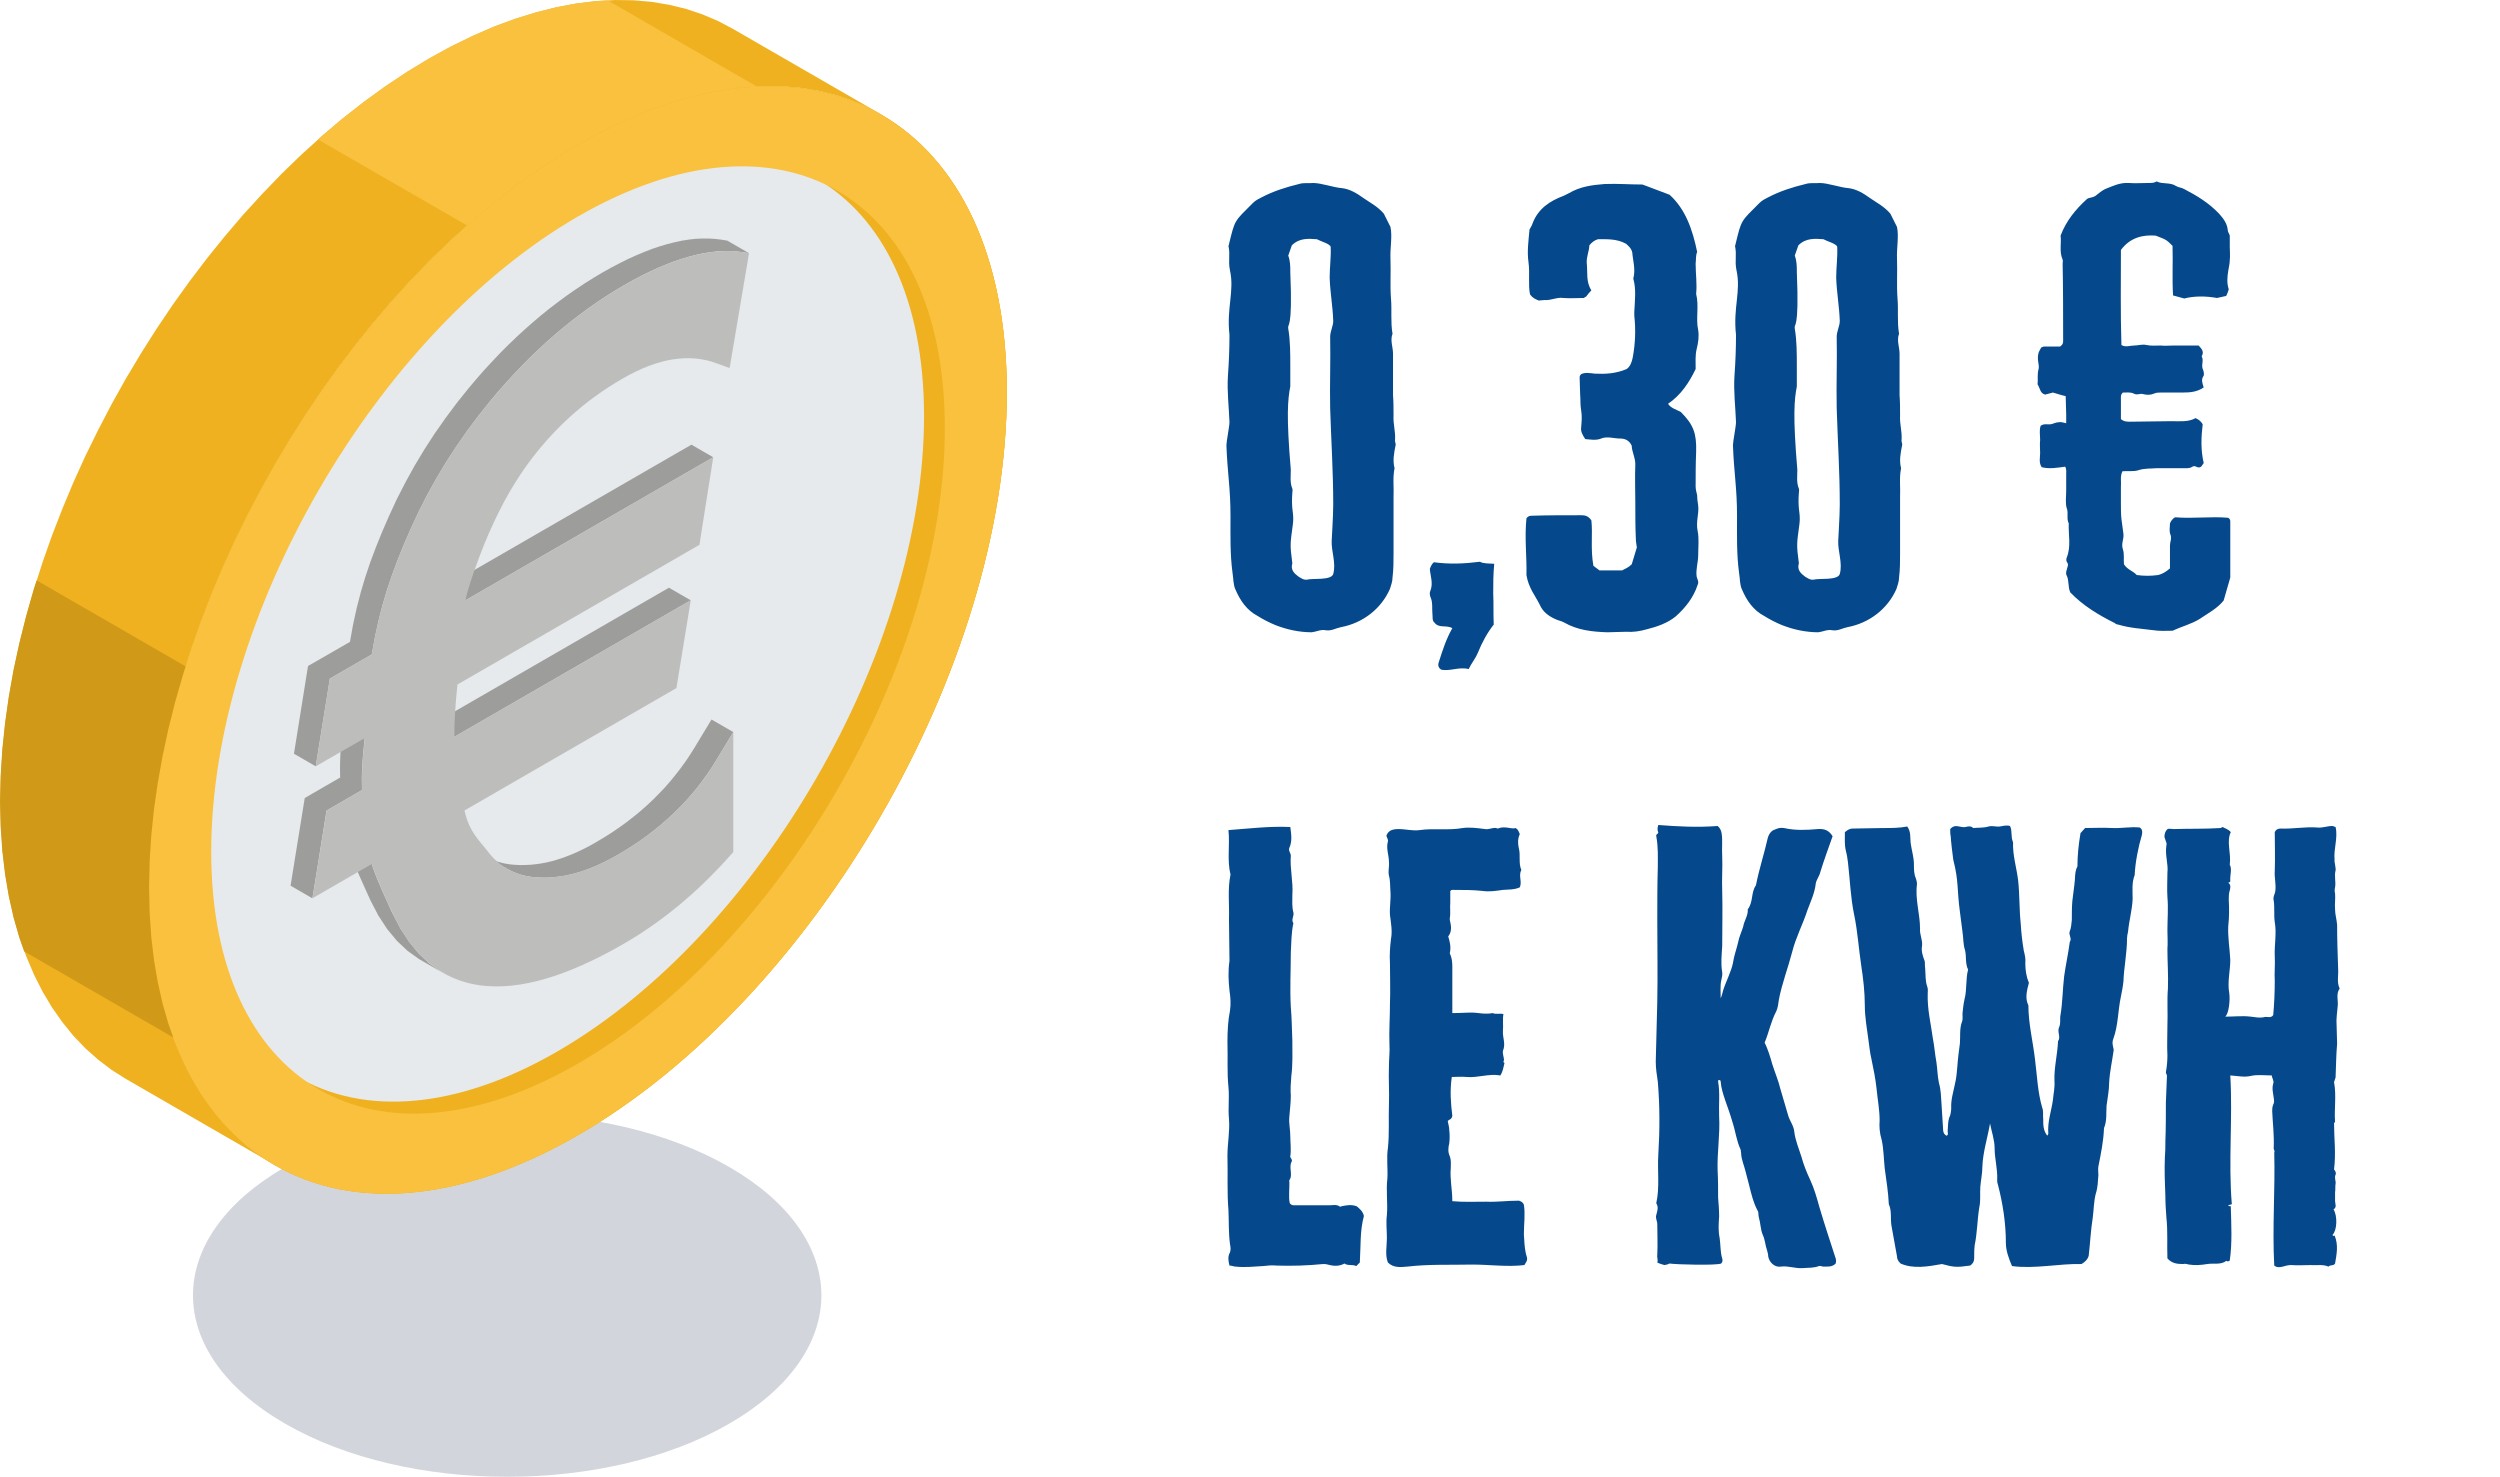
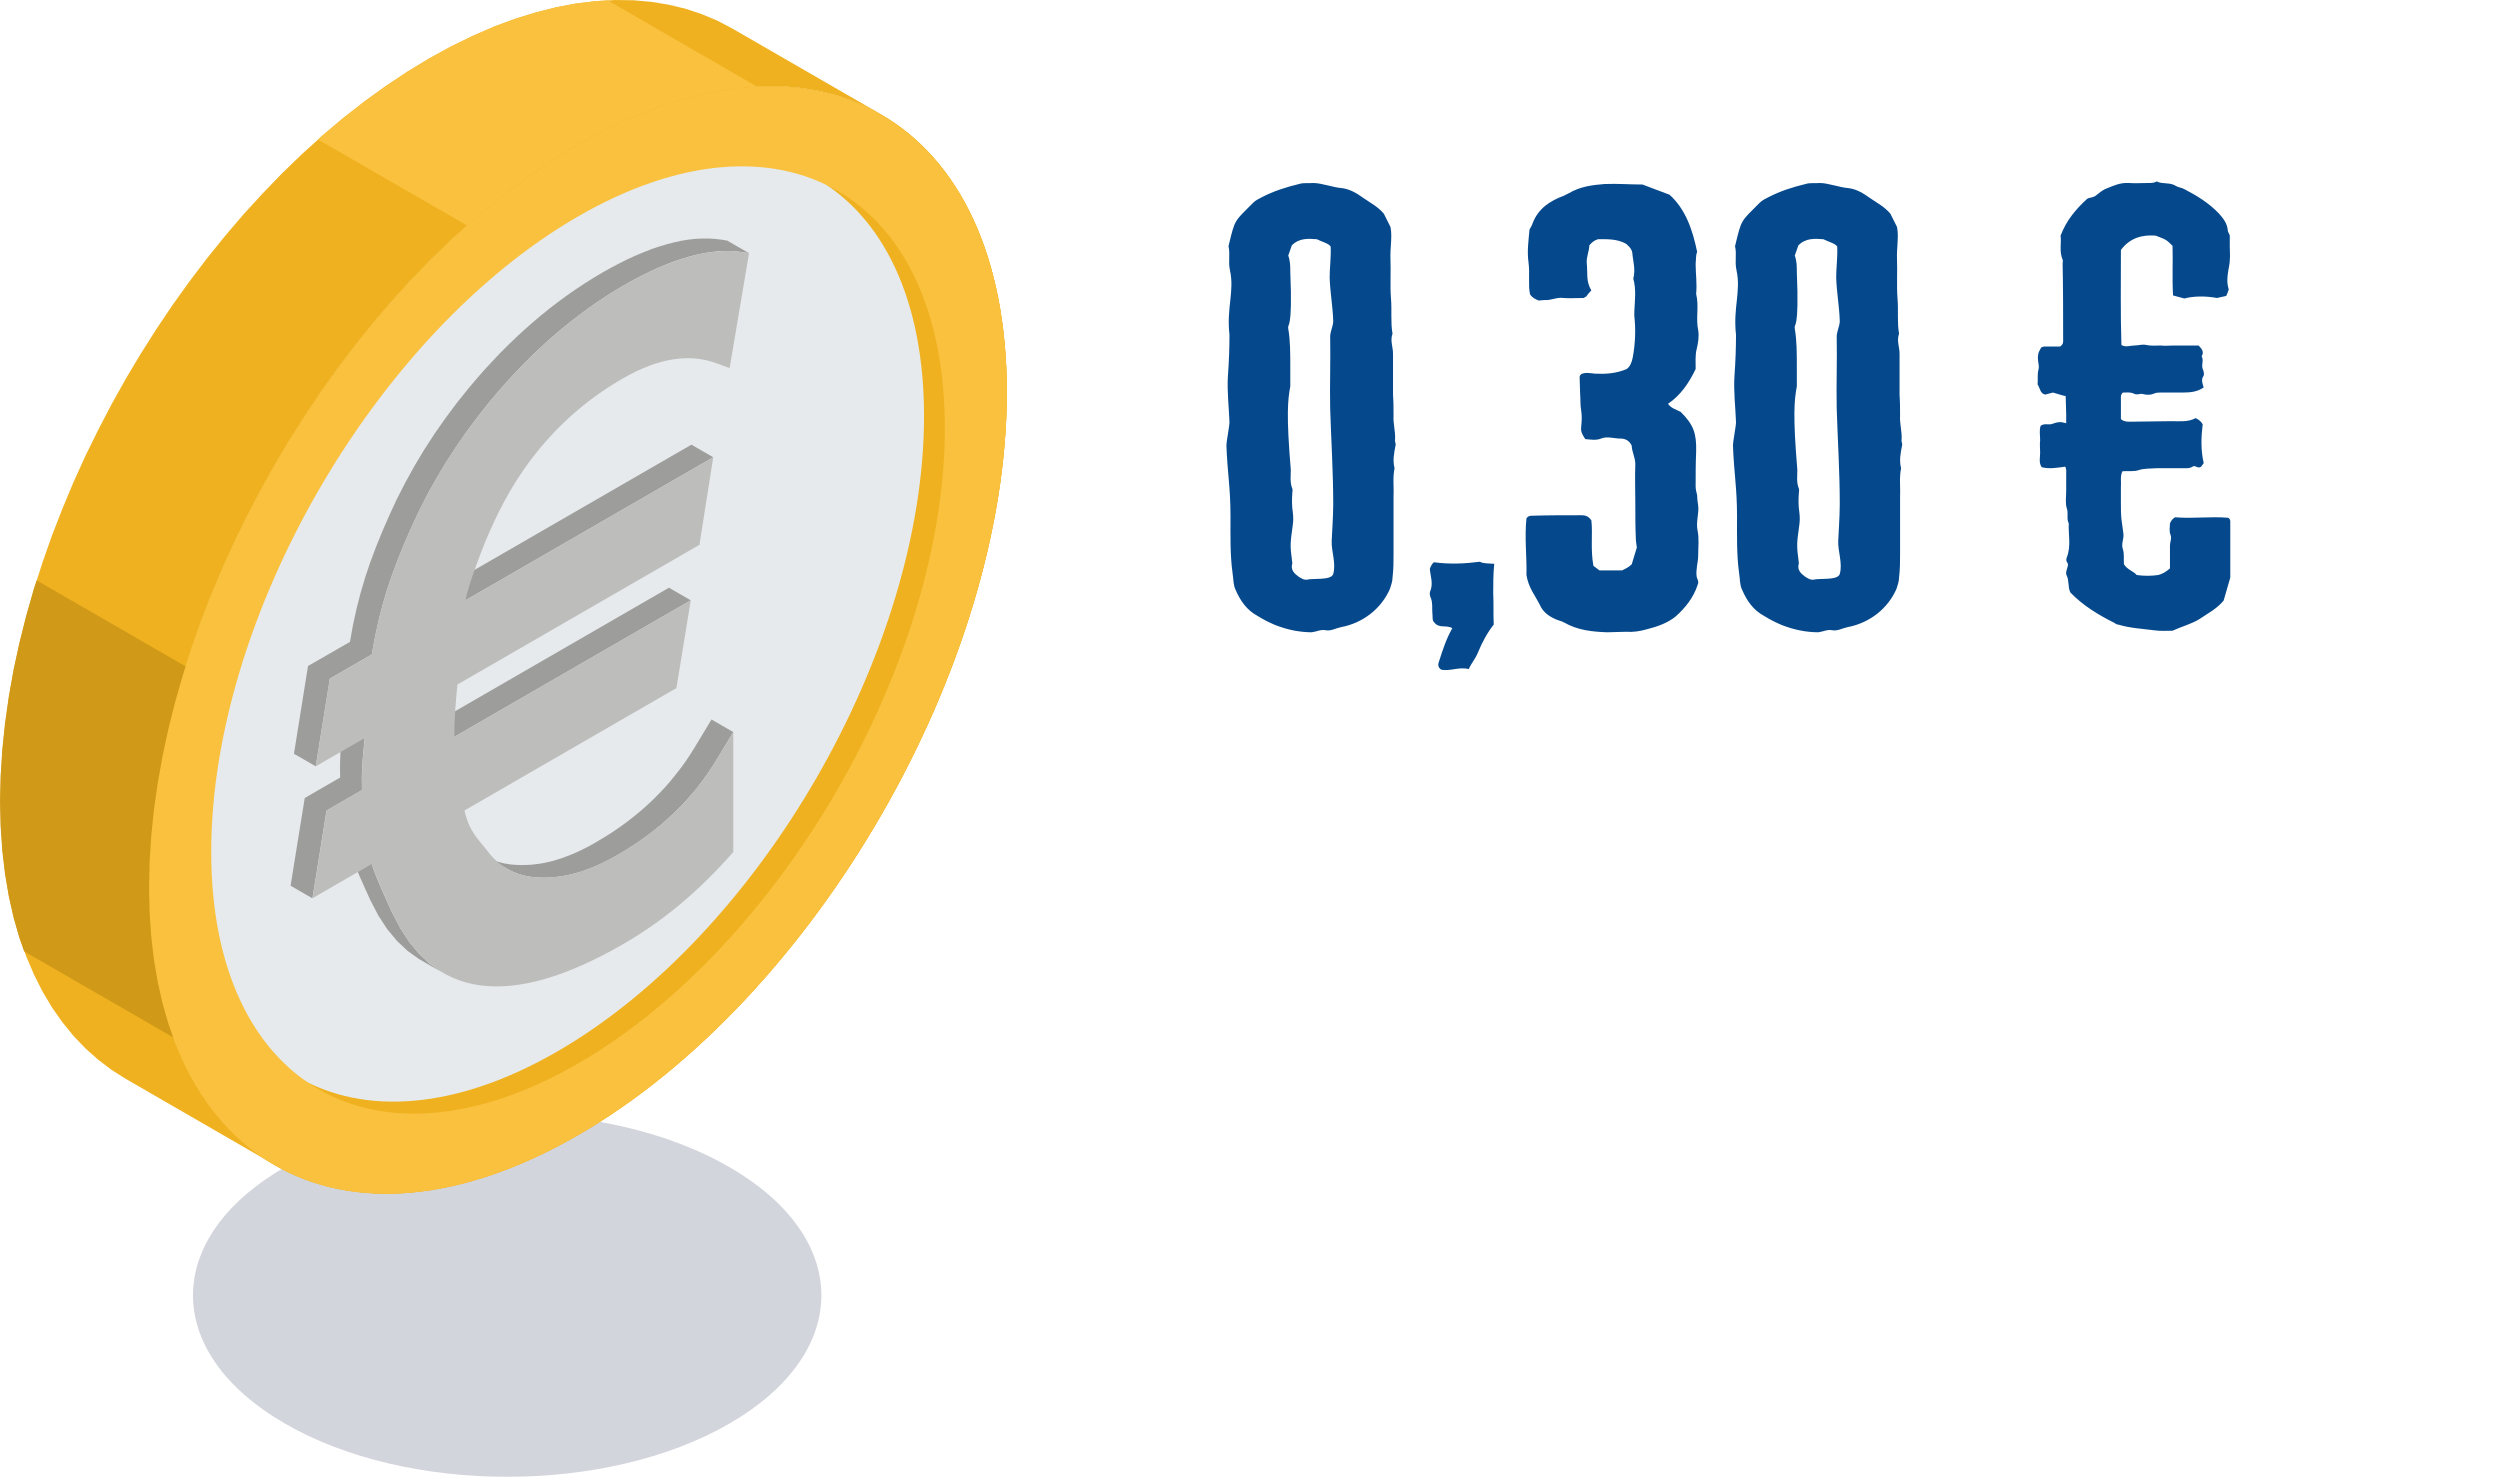
<svg xmlns="http://www.w3.org/2000/svg" xmlns:ns1="http://sodipodi.sourceforge.net/DTD/sodipodi-0.dtd" xmlns:ns2="http://www.inkscape.org/namespaces/inkscape" width="331.31" height="195.73" version="1.1" viewBox="0 0 331.31 195.73" id="svg40" ns1:docname="4.euros.svg" ns2:version="1.3.2 (091e20e, 2023-11-25, custom)">
  <ns1:namedview id="namedview40" pagecolor="#ffffff" bordercolor="#000000" borderopacity="0.25" ns2:showpageshadow="2" ns2:pageopacity="0.0" ns2:pagecheckerboard="0" ns2:deskcolor="#d1d1d1" ns2:zoom="3.5163442" ns2:cx="165.655" ns2:cy="97.971068" ns2:window-width="1920" ns2:window-height="1017" ns2:window-x="-8" ns2:window-y="-8" ns2:window-maximized="1" ns2:current-layer="g40" />
  <defs id="defs20">
    <clipPath id="clipPath802">
      <path transform="translate(-382.71 -459.16)" d="m329.39 464.45h62.475v-36.085h-62.475z" id="path1" />
    </clipPath>
    <clipPath id="clipPath804">
      <path transform="matrix(1.333 0 0 -1.333 0 1122.5)" d="M 0,841.89 H 595.276 V 0 H 0 Z" id="path2" />
    </clipPath>
    <clipPath id="clipPath806">
      <path transform="translate(-397.82 -563.78)" d="M 0,841.89 H 595.276 V 0 H 0 Z" id="path3" />
    </clipPath>
    <clipPath id="clipPath808">
      <path transform="translate(-367.68 -469.46)" d="M 0,841.89 H 595.276 V 0 H 0 Z" id="path4" />
    </clipPath>
    <clipPath id="clipPath810">
      <path transform="translate(-367.68 -560.79)" d="M 0,841.89 H 595.276 V 0 H 0 Z" id="path5" />
    </clipPath>
    <clipPath id="clipPath812">
      <path transform="translate(-367.68 -469.46)" d="M 0,841.89 H 595.276 V 0 H 0 Z" id="path6" />
    </clipPath>
    <clipPath id="clipPath814">
      <path transform="translate(-393.46 -496.68)" d="M 0,841.89 H 595.276 V 0 H 0 Z" id="path7" />
    </clipPath>
    <clipPath id="clipPath816">
      <path transform="translate(-404.14 -532.62)" d="M 0,841.89 H 595.276 V 0 H 0 Z" id="path8" />
    </clipPath>
    <clipPath id="clipPath818">
      <path transform="translate(-341.88 -466.89)" d="M 0,841.89 H 595.276 V 0 H 0 Z" id="path9" />
    </clipPath>
    <clipPath id="clipPath820">
      <path transform="translate(-365.61 -470.65)" d="M 0,841.89 H 595.276 V 0 H 0 Z" id="path10" />
    </clipPath>
    <clipPath id="clipPath822">
      <path transform="translate(-367.68 -469.46)" d="M 0,841.89 H 595.276 V 0 H 0 Z" id="path11" />
    </clipPath>
    <clipPath id="clipPath824">
      <path transform="translate(-377.74 -530.27)" d="M 0,841.89 H 595.276 V 0 H 0 Z" id="path12" />
    </clipPath>
    <clipPath id="clipPath826">
      <path transform="translate(-375.5 -516.05)" d="M 0,841.89 H 595.276 V 0 H 0 Z" id="path13" />
    </clipPath>
    <clipPath id="clipPath828">
      <path transform="translate(-379.28 -500.9)" d="M 0,841.89 H 595.276 V 0 H 0 Z" id="path14" />
    </clipPath>
    <clipPath id="clipPath830">
      <path transform="translate(-347.05 -485.66)" d="M 0,841.89 H 595.276 V 0 H 0 Z" id="path15" />
    </clipPath>
    <clipPath id="clipPath832">
      <path transform="translate(-344.03 -497.88)" d="M 0,841.89 H 595.276 V 0 H 0 Z" id="path16" />
    </clipPath>
    <clipPath id="clipPath834">
      <path transform="translate(-381.92 -551.34)" d="M 0,841.89 H 595.276 V 0 H 0 Z" id="path17" />
    </clipPath>
    <clipPath id="clipPath836">
      <path transform="translate(-372.14 -537.55)" d="M 0,841.89 H 595.276 V 0 H 0 Z" id="path18" />
    </clipPath>
    <clipPath id="clipPath838">
      <path transform="translate(-312.62 -480.6)" d="M 0,841.89 H 595.276 V 0 H 0 Z" id="path19" />
    </clipPath>
    <clipPath id="clipPath840">
      <path transform="translate(-370.63 -575.12)" d="M 0,841.89 H 595.276 V 0 H 0 Z" id="path20" />
    </clipPath>
  </defs>
  <g transform="translate(-413.63 -355.64)" clip-path="url(#clipPath804)" opacity=".2" id="g21">
    <path transform="matrix(1.333 0 0 -1.333 510.28 510.3)" d="m0 0c12.207-7.042 12.207-18.463 0-25.512-12.188-7.047-31.971-7.047-44.167 0-12.204 7.049-12.204 18.47 0 25.512 12.196 7.05 31.979 7.05 44.167 0" clip-path="url(#clipPath802)" fill="#252c52" fill-rule="evenodd" id="path21" />
  </g>
  <g fill="#efb11f" fill-rule="evenodd" id="g28">
    <path transform="matrix(1.333 0 0 -1.333 116.8 15.177)" d="m0 0-14.814 8.548-1.474 0.775-1.553 0.652-1.607 0.537-1.671 0.402-1.731 0.288-1.786 0.156-1.838 0.025-1.887-0.11-1.942-0.233-1.98-0.372-2.018-0.507-2.065-0.635-2.104-0.775-2.128-0.926-2.166-1.055-2.197-1.205-2.196-1.333-2.159-1.438-2.133-1.545-2.106-1.646-2.057-1.739-2.027-1.833-1.98-1.917-1.931-2.002-1.895-2.073-1.833-2.15-1.785-2.213-1.731-2.282-1.677-2.339-1.607-2.391-1.545-2.437-1.484-2.484-1.414-2.531-1.333-2.555-1.274-2.591-1.189-2.619-1.101-2.637-1.032-2.657-0.94-2.662-0.854-2.679-0.762-2.67-0.673-2.679-0.576-2.662-0.473-2.665-0.373-2.637-0.271-2.619-0.164-2.599-0.063-2.563 0.063-2.501 0.164-2.405 0.271-2.306 0.373-2.213 0.473-2.103 0.576-2.005 0.673-1.901 0.762-1.793 0.854-1.693 0.94-1.575 1.032-1.468 1.101-1.359 1.189-1.243 1.274-1.131 1.333-1.011 1.414-0.893 14.814-8.556-1.413 0.901-1.342 1.011-1.266 1.131-1.188 1.244-1.112 1.358-1.025 1.468-0.939 1.575-0.854 1.692-0.767 1.794-0.669 1.896-0.575 2.01-0.474 2.103-0.38 2.213-0.271 2.307-0.162 2.407-0.055 2.498 0.055 2.563 0.162 2.591 0.271 2.627 0.38 2.637 0.474 2.657 0.575 2.67 0.669 2.671 0.767 2.678 0.854 2.671 0.939 2.67 1.025 2.657 1.112 2.637 1.188 2.619 1.266 2.585 1.342 2.561 1.413 2.523 1.474 2.484 1.552 2.446 1.608 2.39 1.671 2.339 1.731 2.274 1.786 2.221 1.837 2.15 1.887 2.073 1.942 2.002 1.98 1.917 2.019 1.827 2.065 1.745 2.095 1.64 2.137 1.545 2.166 1.444 2.197 1.328 2.188 1.202 2.166 1.063 2.137 0.917 2.095 0.784 2.065 0.638 2.027 0.504 1.98 0.372 1.931 0.233 1.895 0.11 1.832-0.033 1.786-0.154 1.731-0.279 1.671-0.405 1.613-0.534 1.545-0.655z" clip-path="url(#clipPath806)" id="path22" />
    <path transform="matrix(1.333 0 0 -1.333 76.603 140.94)" d="m0 0c-10.071-5.814-19.191-6.368-25.792-2.564-6.598 3.813-10.676 11.988-10.676 23.612 0 11.629 4.078 24.515 10.676 35.945 6.601 11.429 15.721 21.404 25.792 27.219 10.068 5.814 19.183 6.367 25.784 2.555 6.597-3.805 10.681-11.98 10.681-23.609 0-11.624-4.084-24.51-10.681-35.939-6.601-11.427-15.716-21.413-25.784-27.219m0 91.333c-23.549-13.596-42.638-46.654-42.638-73.843 0-27.193 19.089-38.212 42.638-24.616 23.546 13.592 42.63 46.659 42.63 73.847 0 27.189-19.084 38.204-42.63 24.612" clip-path="url(#clipPath808)" id="path23" />
    <path transform="matrix(1.333 0 0 -1.333 76.603 19.161)" d="m0 0c-23.549-13.596-42.638-46.654-42.638-73.842 0-27.189 19.089-38.213 42.638-24.617 23.546 13.593 42.63 46.659 42.63 73.847 0 27.189-19.084 38.205-42.63 24.612" clip-path="url(#clipPath810)" id="path24" />
    <path transform="matrix(1.333 0 0 -1.333 76.603 140.94)" d="m0 0-6.74 3.881 1.879 1.142 1.848 1.235 1.825 1.318 1.801 1.407 1.762 1.49 1.731 1.567 1.692 1.638 1.663 1.709 1.613 1.778 1.569 1.84 1.531 1.895 1.482 1.947 1.427 1.997 1.375 2.049 1.328 2.089 1.266 2.118 6.732-3.881-1.266-2.128-1.32-2.087-1.383-2.044-1.427-2.002-1.476-1.947-1.529-1.895-1.577-1.841-1.613-1.777-1.655-1.709-1.692-1.638-1.731-1.567-1.772-1.492-1.791-1.406-1.827-1.32-1.854-1.232z" clip-path="url(#clipPath812)" id="path25" />
    <path transform="matrix(1.333 0 0 -1.333 110.98 104.65)" d="m0 0-6.732 3.881 1.202 2.158 1.151 2.191 1.079 2.221 1.016 2.235 0.948 2.26 0.884 2.268 0.8 2.281 0.731 2.282 0.652 2.292 0.575 2.29 0.496 2.281 0.402 2.276 0.321 2.26 0.233 2.235 0.139 2.221 0.047 2.196 6.738-3.889-0.047-2.199-0.148-2.21-0.225-2.246-0.325-2.257-0.403-2.276-0.49-2.281-0.575-2.285-0.652-2.289-0.729-2.29-0.808-2.284-0.876-2.265-0.948-2.26-1.019-2.237-1.084-2.211-1.142-2.191z" clip-path="url(#clipPath814)" id="path26" />
-     <path transform="matrix(1.333 0 0 -1.333 125.22 56.728)" d="m0 0-6.738 3.889-0.046 2.134-0.14 2.059-0.233 1.978-0.32 1.887-0.403 1.802-0.495 1.715-0.575 1.624-0.652 1.536-0.732 1.444-0.799 1.35-0.885 1.26-0.948 1.164-1.016 1.054-1.079 0.972-1.15 0.869-1.202 0.761 6.731-3.889 1.211-0.762 1.142-0.868 1.085-0.964 1.019-1.062 0.947-1.164 0.877-1.26 0.808-1.35 0.728-1.444 0.652-1.536 0.575-1.625 0.49-1.714 0.403-1.802 0.326-1.887 0.225-1.972 0.147-2.057z" clip-path="url(#clipPath816)" id="path27" />
    <path transform="matrix(1.333 0 0 -1.333 42.215 144.36)" d="m0 0-6.732 3.892 1.265-0.66 1.32-0.559 1.383-0.46 1.43-0.348 1.482-0.241 1.523-0.131 1.575-0.025 1.615 0.093 1.652 0.203 1.701 0.318 1.723 0.427 1.772 0.55 1.794 0.669 1.824 0.783 1.854 0.909 1.87 1.025 6.741-3.881-1.879-1.033-1.849-0.909-1.824-0.784-1.802-0.668-1.761-0.542-1.731-0.436-1.693-0.317-1.662-0.203-1.613-0.085-1.57 0.022-1.528 0.126-1.484 0.241-1.427 0.348-1.375 0.457-1.329 0.559z" clip-path="url(#clipPath818)" id="path28" />
  </g>
  <path transform="matrix(1.333 0 0 -1.333 73.85 139.35)" d="m0 0c10.068 5.815 19.191 15.789 25.783 27.219 6.598 11.426 10.682 24.315 10.682 35.944 0 11.624-4.084 19.799-10.682 23.609-6.592 3.804-15.715 3.254-25.783-2.561-10.071-5.806-19.191-15.792-25.792-27.218-6.598-11.43-10.676-24.31-10.676-35.939 0-11.63 4.078-19.805 10.676-23.609 6.601-3.813 15.721-3.262 25.792 2.555" clip-path="url(#clipPath820)" fill="#e6eaec" fill-rule="evenodd" id="path29" />
  <path transform="matrix(1.333 0 0 -1.333 76.603 140.94)" d="m0 0c-10.071-5.814-19.191-6.368-25.792-2.564-6.598 3.813-10.676 11.988-10.676 23.612 0 11.629 4.078 24.515 10.676 35.945 6.601 11.429 15.721 21.404 25.792 27.219 10.068 5.814 19.183 6.367 25.784 2.555 6.597-3.805 10.681-11.98 10.681-23.609 0-11.624-4.084-24.51-10.681-35.939-6.601-11.427-15.716-21.413-25.784-27.219m0 91.333c-23.549-13.596-42.638-46.654-42.638-73.843 0-27.193 19.089-38.212 42.638-24.616 23.546 13.592 42.63 46.659 42.63 73.847 0 27.189-19.084 38.204-42.63 24.612" clip-path="url(#clipPath822)" fill="#f9c13e" fill-rule="evenodd" id="path30" />
  <g fill="#9d9d9c" fill-rule="evenodd" id="g36">
    <path transform="matrix(1.333 0 0 -1.333 90.028 59.853)" d="m0 0 1.205 0.69 2.166-1.249-1.205-0.692-23.422-13.525-2.167 1.252z" clip-path="url(#clipPath824)" id="path31" />
    <path transform="matrix(1.333 0 0 -1.333 87.037 78.817)" d="m0 0 1.211 0.698 2.166-1.251-1.211-0.699-22.288-12.872-2.167 1.251z" clip-path="url(#clipPath826)" id="path32" />
    <path transform="matrix(1.333 0 0 -1.333 92.08 99.015)" d="m0 0 1.66 2.75 2.166-1.252-1.662-2.747-0.441-0.707-0.466-0.698-0.49-0.676-0.504-0.669-0.537-0.643-0.55-0.63-0.576-0.606-0.597-0.597-0.63-0.589-0.651-0.575-0.674-0.55-0.699-0.545-0.722-0.521-0.746-0.503-0.769-0.491-0.8-0.471-0.567-0.32-0.567-0.293-0.559-0.274-0.558-0.247-0.543-0.219-0.536-0.2-0.534-0.172-0.529-0.148-0.529-0.123-0.52-0.102-0.52-0.068-0.513-0.055-0.504-0.033h-0.503l-0.499 0.025-0.495 0.038-0.653 0.11-0.621 0.161-0.597 0.228-0.559 0.279-2.166 1.249 0.558-0.28 0.597-0.224 0.622-0.164 0.652-0.107 0.496-0.041 0.498-0.022 0.504 8e-3 0.504 0.022 0.512 0.055 0.521 0.071 0.52 0.098 0.529 0.126 0.52 0.148 0.537 0.17 0.542 0.203 0.542 0.216 0.559 0.249 0.561 0.272 0.565 0.295 0.567 0.318 0.794 0.474 0.775 0.487 0.745 0.507 0.723 0.52 0.698 0.543 0.674 0.551 0.655 0.575 0.627 0.588 0.597 0.6 0.575 0.605 0.551 0.628 0.528 0.654 0.512 0.657 0.491 0.677 0.465 0.698z" clip-path="url(#clipPath828)" id="path33" />
    <path transform="matrix(1.333 0 0 -1.333 49.098 119.33)" d="m0 0-0.186 0.411-0.263 0.583-0.312 0.69-0.335 0.754-0.317 0.745-0.28 0.69-0.216 0.583-0.126 0.411 2.167-1.249 0.125-0.414 0.217-0.58 0.279-0.69 0.318-0.748 0.334-0.753 0.312-0.69 0.263-0.581 0.186-0.414h9e-3l0.791-1.52 0.877-1.344 0.964-1.164 1.046-0.995 1.142-0.805-2.166 1.249-1.14 0.816-1.049 0.986-0.969 1.164-0.879 1.342z" clip-path="url(#clipPath830)" id="path34" />
    <path transform="matrix(1.333 0 0 -1.333 45.081 103.04)" d="m0 0-0.014 0.621v0.6l0.014 0.597 0.025 0.606 0.046 0.627 0.055 0.66 0.068 0.706 0.077 0.754 2.167-1.249-0.077-0.762-0.069-0.698-0.054-0.66-0.041-0.627-0.031-0.608-0.016-0.597 8e-3 -0.606 8e-3 -0.613-2.725-1.575-0.799-0.466-0.162-1.002-0.994-6.212-0.25-1.506-2.166 1.252 0.241 1.506 1.003 6.209 0.161 1.002 0.8 0.466z" clip-path="url(#clipPath832)" id="path35" />
    <path transform="matrix(1.333 0 0 -1.333 95.596 31.76)" d="m0 0 0.583-0.093 2.167-1.252-0.584 0.093-0.613 0.079-0.627 0.039h-0.652l-0.668-0.03-0.685-0.08-0.699-0.107-0.714-0.155-0.729-0.187-0.745-0.224-0.769-0.258-0.776-0.301-0.799-0.334-0.808-0.373-0.822-0.405-0.846-0.441-0.855-0.482-0.901-0.537-0.893-0.559-0.876-0.58-0.871-0.605-0.863-0.639-0.852-0.652-0.846-0.681-0.838-0.707-0.833-0.732-0.813-0.752-0.808-0.776-0.8-0.808-0.783-0.824-0.786-0.852-0.767-0.871-0.761-0.901-1.197-1.498-1.14-1.52-1.079-1.553-1.032-1.586-0.964-1.613-0.91-1.638-0.846-1.671-0.791-1.7-0.674-1.551-0.614-1.514-0.553-1.49-0.504-1.485-0.449-1.514-0.397-1.558-0.356-1.633-0.318-1.723-3.363-1.942-0.808-0.465-0.154-1-1.002-6.211-0.241-1.507-2.166 1.249 0.241 1.506 0.994 6.212 0.164 1.011 0.8 0.457 3.369 1.939 0.309 1.726 0.359 1.629 0.402 1.562 0.45 1.514 0.498 1.482 0.559 1.49 0.613 1.514 0.674 1.553 0.786 1.701 0.855 1.668 0.906 1.646 0.964 1.608 1.025 1.583 1.087 1.553 1.139 1.528 1.197 1.493 0.762 0.901 0.766 0.876 0.787 0.846 0.783 0.83 0.8 0.8 0.808 0.778 0.813 0.75 0.833 0.732 0.829 0.706 0.847 0.682 0.854 0.652 0.868 0.638 0.871 0.606 0.877 0.583 0.893 0.559 0.893 0.534 0.862 0.482 0.847 0.443 0.821 0.411 0.808 0.365 0.8 0.334 0.775 0.304 0.761 0.254 0.745 0.225 0.74 0.186 0.712 0.156 0.699 0.11 0.684 0.077 0.668 0.03h0.652l0.627-0.039z" clip-path="url(#clipPath834)" id="path36" />
  </g>
  <g id="g40">
    <g fill-rule="evenodd" id="g39">
      <path transform="matrix(1.333 0 0 -1.333 82.556 50.143)" d="m0 0c-1.934-1.112-3.703-2.399-5.302-3.859-1.586-1.446-3.021-3.059-4.295-4.837l-8e-3 -8e-3c-0.753-1.049-1.474-2.213-2.167-3.478-0.69-1.29-1.358-2.709-1.993-4.248-0.537-1.318-1.655-4.33-1.888-5.629l23.423 13.525 1.205 0.693-0.233-1.501-0.98-6.195-0.153-1.008-0.808-0.466-23.253-13.423c-0.187-1.794-0.326-3.635-0.31-5.196l22.289 12.873 1.211 0.698-0.241-1.506-1.017-6.217-0.164-1.011-0.8-0.457-20.27-11.709c0.49-2.164 1.392-2.87 2.361-4.122v-8e-3c1.126-1.443 2.586-2.265 4.371-2.476 1.312-0.148 2.671-0.046 4.084 0.318 1.397 0.367 2.865 0.986 4.393 1.873 2.15 1.241 4.045 2.654 5.691 4.245 1.616 1.561 3.013 3.309 4.161 5.226l1.662 2.747v-11.933l-0.575-0.644c-1.567-1.739-3.221-3.33-4.952-4.752-1.731-1.418-3.541-2.678-5.42-3.757-5.62-3.246-10.347-4.61-14.185-4.106-3.842 0.512-6.77 2.92-8.756 7.203-0.397 0.833-1.857 4.037-2.043 4.87l-4.697-2.711-1.211-0.699 0.25 1.507 0.994 6.211 0.161 1.003 0.8 0.465 2.725 1.575c-0.054 1.676 0.039 3.068 0.28 5.171l-3.679-2.12-1.205-0.698 0.242 1.506 0.994 6.212 0.161 1.008 0.808 0.457 3.363 1.942c0.792 4.744 1.978 8.231 3.865 12.467 2.027 4.574 4.689 8.836 7.967 12.78 2.011 2.432 4.122 4.604 6.343 6.515 2.219 1.918 4.533 3.572 6.941 4.96 2.306 1.329 4.448 2.268 6.42 2.819 1.971 0.55 3.774 0.698 5.387 0.441l0.583-0.093-0.139-0.846-1.444-8.554-0.342-2.018-1.252 0.457c-1.372 0.52-2.848 0.652-4.401 0.402-1.545-0.241-3.199-0.876-4.952-1.884" clip-path="url(#clipPath836)" fill="#bdbdbc" id="path37" />
      <path transform="matrix(1.333 0 0 -1.333 3.199 126.08)" d="m0 0 14.814-8.548-0.482 1.359-0.575 2.01-0.474 2.103-0.38 2.213-0.271 2.306-0.162 2.408-0.055 2.498 0.055 2.563 0.162 2.591 0.271 2.627 0.38 2.637 0.474 2.657 0.575 2.67 0.669 2.671 0.767 2.678 0.282 0.893-14.807 8.548-0.287-0.885-0.762-2.678-0.673-2.679-0.575-2.662-0.474-2.665-0.373-2.637-0.271-2.619-0.164-2.599-0.063-2.563 0.063-2.501 0.164-2.405 0.271-2.306 0.373-2.205 0.474-2.111 0.575-2.005z" clip-path="url(#clipPath838)" fill="#d09918" id="path38" />
      <path transform="matrix(1.333 0 0 -1.333 80.547 .055)" d="m0 0-1.172-0.068-1.942-0.233-1.98-0.373-2.019-0.506-2.065-0.636-2.103-0.775-2.128-0.926-2.167-1.054-2.196-1.205-2.197-1.334-2.158-1.438-2.134-1.545-2.106-1.646-2.057-1.739-0.389-0.348 14.815-8.548 0.38 0.343 2.066 1.744 2.095 1.646 2.136 1.54 2.166 1.443 2.197 1.329 2.188 1.202 2.167 1.062 2.136 0.918 2.104 0.783 2.056 0.638 2.027 0.504 1.98 0.373 1.931 0.233 1.172 0.063z" clip-path="url(#clipPath840)" fill="#f9c13e" id="path39" />
    </g>
    <g id="text40" style="font-size:67.738px;font-family:'Cheddar Gothic Sans';fill:#05498c;stroke-width:4.234" aria-label="0,30 €le kWh">
      <path d="m 162.799,32.583 c 0.271,1.219 -0.068,1.964 0.203,3.251 0.61,2.777 -0.474,4.945 -0.068,8.535 0,1.761 -0.068,3.59 -0.203,5.419 -0.135,2.1 0.135,4.2 0.203,6.164 0,0.542 -0.406,2.574 -0.406,3.048 0.135,3.726 0.542,5.622 0.542,9.416 0,2.506 -0.068,5.013 0.271,7.519 0.135,0.745 0.068,1.558 0.406,2.235 0.61,1.422 1.49,2.71 2.913,3.455 0.745,0.474 1.558,0.881 2.371,1.219 1.558,0.61 3.184,0.948 4.809,0.948 0.61,-0.068 1.219,-0.406 1.829,-0.271 0.745,0.135 1.355,-0.271 2.032,-0.406 2.913,-0.542 5.351,-2.439 6.503,-5.08 0.135,-0.474 0.339,-0.948 0.339,-1.49 0.135,-1.084 0.135,-2.168 0.135,-3.251 v -7.383 c 0.068,-1.287 -0.135,-2.574 0.135,-3.861 -0.271,-1.016 -0.068,-2.032 0.135,-3.048 0.068,-0.203 -0.135,-0.474 -0.068,-0.745 0.068,-1.084 -0.271,-2.1 -0.203,-3.184 0,-0.948 0,-1.829 -0.068,-2.71 v -5.487 c 0,-0.881 -0.406,-1.761 -0.068,-2.642 -0.271,-1.558 -0.068,-3.116 -0.203,-4.674 -0.135,-1.761 0,-3.522 -0.068,-5.216 -0.068,-1.49 0.271,-2.98 0,-4.267 l -0.881,-1.761 c -0.813,-0.948 -1.761,-1.422 -2.642,-2.032 -0.948,-0.677 -1.829,-1.219 -2.913,-1.355 -1.084,-0.068 -2.71,-0.677 -3.793,-0.677 -0.61,0.068 -1.287,-0.068 -1.897,0.135 -1.693,0.406 -3.387,0.948 -4.945,1.761 -0.406,0.203 -0.813,0.406 -1.152,0.745 -2.506,2.506 -2.371,2.168 -3.184,5.487 0,0.068 0,0.135 -0.068,0.203 z m 7.925,1.287 0.474,-1.355 c 1.016,-1.016 2.235,-0.881 3.319,-0.813 0.474,0.271 1.761,0.61 1.829,1.016 0.068,1.287 -0.135,2.777 -0.135,4.064 0.068,2.032 0.406,3.726 0.474,5.758 0,0.677 -0.406,1.355 -0.406,2.1 0.068,3.184 -0.068,6.3 0,9.483 0.135,4.335 0.406,8.4 0.406,12.735 0,1.626 -0.203,4.403 -0.203,4.809 -0.068,1.355 0.61,2.98 0.203,4.403 -0.271,0.881 -2.777,0.542 -3.455,0.745 -0.474,0.068 -0.813,-0.203 -1.152,-0.406 -0.542,-0.406 -1.084,-0.881 -0.813,-1.761 -0.339,-2.574 -0.271,-2.574 0.068,-5.148 0.068,-0.474 0.068,-1.016 0,-1.558 -0.135,-0.881 -0.135,-1.761 -0.068,-2.642 0,-0.135 0.068,-0.406 0,-0.542 -0.339,-0.813 -0.203,-1.693 -0.203,-2.506 -0.61,-7.18 -0.406,-9.28 -0.068,-11.041 v -2.642 c 0,-1.693 0,-3.455 -0.271,-5.013 -0.135,-0.813 0.61,0.474 0.271,-7.519 0,-0.745 0,-1.422 -0.271,-2.168 z m 27.231,48.907 c -0.068,-1.558 0,-2.845 -0.068,-4.132 0,-1.287 0,-2.574 0.135,-3.929 -0.745,-0.068 -1.423,0 -1.897,-0.271 -2.1,0.271 -4.064,0.339 -6.096,0.068 -0.203,0.135 -0.406,0.474 -0.542,0.881 0.068,0.948 0.474,1.897 0.068,2.913 -0.135,0.271 -0.068,0.677 0.068,0.948 0.271,0.677 0.135,1.355 0.203,2.032 0.068,0.474 -0.068,0.948 0.271,1.219 0.61,0.813 1.558,0.271 2.371,0.745 -0.813,1.422 -1.287,2.913 -1.761,4.403 -0.135,0.339 -0.203,0.745 0.271,1.084 1.152,0.271 2.371,-0.406 3.658,-0.068 0.339,-0.745 0.881,-1.355 1.219,-2.168 0.542,-1.355 1.287,-2.71 2.1,-3.726 z m 12.125,-24.589 c 0.745,0.068 1.423,0.203 2.1,-0.068 0.813,-0.339 1.693,0 2.574,0 0.542,0 1.152,0.203 1.49,0.948 0,0.745 0.474,1.558 0.474,2.439 -0.068,1.761 0,3.455 0,5.216 0,1.558 0,3.116 0.068,4.606 0,0.406 0.068,0.745 0.135,1.219 l -0.677,2.235 c -0.406,0.406 -0.881,0.61 -1.287,0.813 h -2.98 l -0.813,-0.61 c -0.406,-2.235 -0.068,-4.267 -0.271,-6.029 -0.474,-0.677 -0.948,-0.677 -1.49,-0.677 -2.168,0 -4.267,0 -6.435,0.068 -0.271,0 -0.474,0.068 -0.677,0.339 -0.271,2.574 0.068,5.216 0,7.519 0.271,1.693 1.152,2.71 1.761,3.929 0.406,0.948 1.152,1.49 2.032,1.897 0.406,0.203 0.881,0.271 1.219,0.474 1.761,1.016 3.726,1.219 5.69,1.287 0.813,0 1.626,-0.068 2.506,-0.068 0.948,0.068 1.829,-0.068 2.777,-0.339 1.355,-0.339 2.71,-0.813 3.793,-1.693 1.287,-1.152 2.371,-2.506 2.913,-4.2 0.203,-0.406 -0.068,-0.745 -0.135,-1.084 -0.135,-0.948 0.203,-1.897 0.203,-2.777 0,-1.084 0.135,-2.235 -0.068,-3.251 -0.271,-1.219 0.203,-2.303 0.068,-3.387 -0.068,-0.474 -0.135,-0.881 -0.135,-1.355 -0.068,-0.339 -0.203,-0.745 -0.203,-1.152 0,-1.49 0,-3.048 0.068,-4.606 0.068,-2.439 -0.339,-3.59 -2.032,-5.284 -0.61,-0.339 -1.287,-0.474 -1.693,-1.084 1.693,-1.152 2.777,-2.777 3.658,-4.606 0,-0.881 -0.068,-1.829 0.135,-2.642 0.203,-0.813 0.339,-1.693 0.203,-2.506 -0.339,-1.558 0.135,-3.184 -0.271,-4.809 0.135,-1.355 -0.068,-2.642 -0.068,-3.997 0.068,-0.542 0,-1.152 0.203,-1.558 -0.61,-2.98 -1.558,-5.69 -3.658,-7.587 l -3.59,-1.355 c -1.626,0 -3.319,-0.135 -5.013,-0.068 -1.693,0.135 -3.251,0.339 -4.742,1.219 l -0.677,0.339 c -1.829,0.677 -3.387,1.693 -4.132,3.658 -0.068,0.271 -0.271,0.542 -0.406,0.813 -0.135,1.49 -0.339,2.913 -0.135,4.335 0.203,1.49 -0.068,2.98 0.203,4.267 0.339,0.474 0.677,0.61 1.152,0.813 0.203,0 0.542,-0.068 0.813,-0.068 0.813,0.068 1.626,-0.406 2.439,-0.271 0.881,0.068 1.761,0 2.71,0 l 0.339,-0.203 c 0.203,-0.271 0.406,-0.542 0.677,-0.813 -0.745,-1.152 -0.474,-2.371 -0.61,-3.59 -0.068,-0.881 0.339,-1.626 0.339,-2.371 0.339,-0.406 0.677,-0.677 1.152,-0.813 1.219,0 2.506,-0.068 3.726,0.61 0.271,0.271 0.677,0.542 0.813,1.152 0.068,1.016 0.474,2.235 0.135,3.455 0.406,1.422 0.203,2.913 0.135,4.403 v 0.542 c 0.203,1.829 0.135,3.658 -0.203,5.487 -0.135,0.677 -0.339,1.219 -0.813,1.558 -1.423,0.61 -2.845,0.677 -4.2,0.61 -0.677,-0.068 -1.287,-0.203 -1.829,0.068 -0.135,0.135 -0.203,0.271 -0.203,0.406 0,0.745 0.068,1.49 0.068,2.235 0.068,0.745 0,1.422 0.135,2.168 0.135,0.745 0.068,1.49 0,2.235 -0.068,0.542 0.135,0.948 0.542,1.558 z m 19.847,-25.605 c 0.271,1.219 -0.068,1.964 0.203,3.251 0.61,2.777 -0.474,4.945 -0.068,8.535 0,1.761 -0.068,3.59 -0.203,5.419 -0.135,2.1 0.135,4.2 0.203,6.164 0,0.542 -0.406,2.574 -0.406,3.048 0.135,3.726 0.542,5.622 0.542,9.416 0,2.506 -0.068,5.013 0.271,7.519 0.135,0.745 0.068,1.558 0.406,2.235 0.61,1.422 1.49,2.71 2.913,3.455 0.745,0.474 1.558,0.881 2.371,1.219 1.558,0.61 3.184,0.948 4.809,0.948 0.61,-0.068 1.219,-0.406 1.829,-0.271 0.745,0.135 1.355,-0.271 2.032,-0.406 2.913,-0.542 5.351,-2.439 6.503,-5.08 0.135,-0.474 0.339,-0.948 0.339,-1.49 0.135,-1.084 0.135,-2.168 0.135,-3.251 v -7.383 c 0.068,-1.287 -0.135,-2.574 0.135,-3.861 -0.271,-1.016 -0.068,-2.032 0.135,-3.048 0.068,-0.203 -0.135,-0.474 -0.068,-0.745 0.068,-1.084 -0.271,-2.1 -0.203,-3.184 0,-0.948 0,-1.829 -0.068,-2.71 v -5.487 c 0,-0.881 -0.406,-1.761 -0.068,-2.642 -0.271,-1.558 -0.068,-3.116 -0.203,-4.674 -0.135,-1.761 0,-3.522 -0.068,-5.216 -0.068,-1.49 0.271,-2.98 0,-4.267 l -0.881,-1.761 c -0.813,-0.948 -1.761,-1.422 -2.642,-2.032 -0.948,-0.677 -1.829,-1.219 -2.913,-1.355 -1.084,-0.068 -2.71,-0.677 -3.793,-0.677 -0.61,0.068 -1.287,-0.068 -1.897,0.135 -1.693,0.406 -3.387,0.948 -4.945,1.761 -0.406,0.203 -0.813,0.406 -1.152,0.745 -2.506,2.506 -2.371,2.168 -3.184,5.487 0,0.068 0,0.135 -0.068,0.203 z m 7.925,1.287 0.474,-1.355 c 1.016,-1.016 2.235,-0.881 3.319,-0.813 0.474,0.271 1.761,0.61 1.829,1.016 0.068,1.287 -0.135,2.777 -0.135,4.064 0.068,2.032 0.406,3.726 0.474,5.758 0,0.677 -0.406,1.355 -0.406,2.1 0.068,3.184 -0.068,6.3 0,9.483 0.135,4.335 0.406,8.4 0.406,12.735 0,1.626 -0.203,4.403 -0.203,4.809 -0.068,1.355 0.61,2.98 0.203,4.403 -0.271,0.881 -2.777,0.542 -3.455,0.745 -0.474,0.068 -0.813,-0.203 -1.152,-0.406 -0.542,-0.406 -1.084,-0.881 -0.813,-1.761 -0.339,-2.574 -0.271,-2.574 0.068,-5.148 0.068,-0.474 0.068,-1.016 0,-1.558 -0.135,-0.881 -0.135,-1.761 -0.068,-2.642 0,-0.135 0.068,-0.406 0,-0.542 -0.339,-0.813 -0.203,-1.693 -0.203,-2.506 -0.61,-7.18 -0.406,-9.28 -0.068,-11.041 v -2.642 c 0,-1.693 0,-3.455 -0.271,-5.013 -0.135,-0.813 0.61,0.474 0.271,-7.519 0,-0.745 0,-1.422 -0.271,-2.168 z m 35.901,18.628 c 0,0.881 0.068,1.626 0.068,2.439 v 1.152 c -0.406,-0.068 -0.677,-0.203 -0.948,-0.135 -0.406,0 -0.745,0.203 -1.084,0.271 -0.406,0.068 -0.881,-0.135 -1.355,0.203 -0.203,0.61 -0.068,1.219 -0.068,1.897 -0.068,0.542 0,1.152 0,1.693 0,0.61 -0.203,1.287 0.203,1.897 1.016,0.271 2.1,0.068 3.116,-0.068 0.203,0.339 0.135,0.745 0.135,1.084 v 2.1 c 0,0.813 -0.135,1.626 0.068,2.303 0.271,0.677 -0.068,1.355 0.271,2.032 -0.068,1.49 0.339,3.048 -0.271,4.538 -0.068,0.135 -0.068,0.406 0,0.542 0.339,0.406 0.068,0.677 0,1.084 -0.068,0.203 -0.135,0.542 0,0.745 0.339,0.677 0.135,1.49 0.474,2.235 1.693,1.761 3.726,2.98 5.893,4.064 0.135,0.135 0.339,0.203 0.474,0.203 1.558,0.474 3.116,0.542 4.674,0.745 0.813,0.135 1.626,0.068 2.506,0.068 1.152,-0.542 2.506,-0.881 3.59,-1.558 1.084,-0.745 2.303,-1.355 3.184,-2.439 l 0.881,-3.048 v -7.519 c 0,-0.068 -0.068,-0.135 -0.068,-0.203 0,-0.068 -0.068,-0.068 -0.203,-0.203 -2.303,-0.203 -4.742,0.135 -7.045,-0.068 -0.339,0.203 -0.542,0.474 -0.677,0.813 0,0.474 -0.135,1.016 0.068,1.49 0.203,0.542 -0.068,0.948 -0.068,1.422 v 3.048 c -0.542,0.474 -1.016,0.745 -1.558,0.881 -0.948,0.135 -1.897,0.135 -2.845,0 -0.474,-0.542 -1.219,-0.677 -1.693,-1.422 -0.068,-0.61 0.068,-1.355 -0.135,-1.964 -0.271,-0.745 0.135,-1.355 0.068,-2.032 l -0.271,-2.032 c -0.068,-0.677 -0.068,-1.422 -0.068,-2.1 v -2.1 c 0.068,-0.677 -0.135,-1.422 0.203,-2.1 0.745,-0.068 1.49,0.068 2.1,-0.135 0.813,-0.271 1.626,-0.203 2.439,-0.271 h 3.793 c 0.339,0 0.677,0 0.948,-0.203 0.406,-0.271 0.677,0.339 1.152,0 l 0.339,-0.474 c -0.406,-1.761 -0.339,-3.455 -0.135,-5.148 -0.203,-0.339 -0.474,-0.61 -0.948,-0.813 -0.948,0.542 -2.1,0.406 -3.251,0.406 -1.693,0 -3.387,0.068 -5.148,0.068 -0.474,0 -1.016,0.068 -1.49,-0.339 v -2.642 c 0,-0.271 -0.068,-0.61 0.271,-0.881 0.474,0 1.016,-0.068 1.422,0.135 0.474,0.271 0.881,-0.068 1.219,0.068 0.542,0.135 1.016,0.135 1.49,-0.068 0.271,-0.135 0.61,-0.135 0.948,-0.135 h 2.845 c 0.948,0 1.897,-0.068 2.777,-0.677 -0.135,-0.474 -0.406,-1.016 0,-1.558 0.068,-0.203 0,-0.542 -0.068,-0.745 -0.339,-0.61 0.135,-1.219 -0.203,-1.829 0.339,-0.542 0.068,-0.948 -0.406,-1.422 h -3.319 c -0.542,0 -1.152,0.068 -1.693,0 -0.61,0 -1.287,0.068 -1.897,-0.068 -0.542,-0.135 -1.084,0.068 -1.626,0.068 -0.542,0 -1.152,0.271 -1.693,-0.068 -0.135,-4.267 -0.068,-8.467 -0.068,-12.599 1.219,-1.626 2.845,-2.032 4.606,-1.897 1.423,0.542 1.423,0.542 2.235,1.355 0.068,2.168 -0.068,4.335 0.068,6.571 l 1.49,0.406 c 1.287,-0.339 2.845,-0.339 4.335,-0.068 l 1.219,-0.271 c 0.135,-0.271 0.271,-0.61 0.339,-0.881 -0.271,-0.813 -0.203,-1.626 -0.068,-2.439 0.068,-0.474 0.203,-0.948 0.203,-1.422 0.068,-0.61 0,-1.152 0,-1.761 v -1.49 c -0.068,-0.271 -0.271,-0.474 -0.271,-0.745 -0.068,-0.881 -0.61,-1.558 -1.152,-2.168 -1.355,-1.422 -2.913,-2.371 -4.606,-3.251 -0.339,-0.203 -0.745,-0.203 -1.084,-0.406 -0.813,-0.542 -1.761,-0.203 -2.574,-0.61 -0.339,0.203 -0.677,0.203 -1.084,0.203 -0.881,0 -1.761,0.068 -2.642,0 -1.152,-0.068 -2.1,0.406 -3.116,0.813 -0.406,0.203 -0.745,0.474 -1.084,0.745 -0.406,0.406 -0.948,0.339 -1.287,0.542 -1.558,1.422 -2.777,2.913 -3.522,4.877 0.135,1.016 -0.203,2.1 0.271,3.184 0.068,0.135 0,0.339 0,0.542 0.068,3.319 0.068,6.706 0.068,10.025 0,0.339 0.068,0.61 -0.406,0.948 h -2.1 c -0.135,0 -0.271,0.068 -0.406,0.135 -0.135,0.271 -0.339,0.61 -0.339,0.677 -0.271,0.948 0.135,1.558 0,2.168 -0.203,0.677 -0.068,1.422 -0.135,2.032 0.339,0.542 0.339,1.219 1.016,1.355 l 1.016,-0.271 c 0.542,0.135 1.016,0.339 1.693,0.474 z" id="path40" />
-       <path d="m 179.801,159.862 c -0.745,-0.271 -1.355,-0.135 -2.032,0 -0.068,0.068 -0.203,0.068 -0.271,0 -0.406,-0.271 -0.881,-0.135 -1.287,-0.135 h -4.471 c -0.271,0 -0.542,0.068 -0.813,-0.271 -0.203,-0.881 0,-1.964 -0.068,-3.048 0.542,-0.677 -0.135,-1.761 0.339,-2.506 0.068,-0.339 -0.271,-0.474 -0.203,-0.677 0.135,-0.881 0,-1.761 0,-2.642 0,-0.881 -0.203,-1.693 -0.135,-2.506 0.068,-0.948 0.203,-1.897 0.203,-2.845 -0.068,-0.881 0,-1.761 0.068,-2.642 0.203,-1.558 0.135,-3.116 0.135,-4.674 -0.068,-1.49 -0.068,-2.98 -0.203,-4.471 -0.135,-2.439 0,-4.809 0,-7.248 0.068,-1.287 0.068,-2.574 0.339,-3.861 -0.339,-0.474 0.135,-0.948 0,-1.423 -0.203,-0.745 -0.135,-1.558 -0.135,-2.303 0.135,-1.761 -0.339,-3.455 -0.203,-5.216 0,-0.339 -0.339,-0.61 -0.203,-1.016 0.406,-0.881 0.271,-1.761 0.135,-2.777 -2.71,-0.135 -5.419,0.203 -8.196,0.406 0.203,2.032 -0.203,3.997 0.271,5.893 -0.406,1.964 -0.135,3.929 -0.203,5.825 0,1.897 0.068,3.793 0.068,5.622 -0.203,1.355 -0.135,2.642 0,3.929 0.135,0.881 0.203,1.761 0.068,2.642 -0.271,1.355 -0.339,2.777 -0.339,4.2 0.068,1.964 -0.068,3.997 0.135,5.961 0.135,1.422 -0.068,2.845 0.068,4.2 0.135,1.626 -0.203,3.251 -0.203,4.877 0.068,2.371 -0.068,4.809 0.135,7.248 0.068,1.49 0,2.98 0.203,4.471 0.068,0.339 0.135,0.745 0,1.084 -0.339,0.61 -0.203,1.219 -0.068,1.761 0.339,0 0.542,0.135 0.813,0.135 1.219,0.135 2.439,0 3.59,-0.068 0.61,-0.068 1.287,-0.135 1.829,-0.068 2.1,0.068 4.132,0 6.164,-0.203 0.203,0 0.406,0 0.61,0.068 0.745,0.203 1.49,0.271 2.235,-0.135 0.474,0.339 1.016,0.068 1.558,0.339 l 0.474,-0.474 c 0.135,-2.1 0,-4.2 0.542,-6.164 -0.135,-0.61 -0.542,-0.948 -0.948,-1.287 z m 3.929,-49.11 c 0.068,0.271 0.271,0.542 0.203,0.745 -0.271,0.948 0.135,1.829 0.135,2.71 0.068,0.61 -0.135,1.219 0,1.829 0.203,0.745 0.135,1.423 0.203,2.168 0.068,1.016 -0.135,2.032 -0.068,3.048 0.135,1.084 0.339,2.168 0.135,3.184 -0.135,1.084 -0.203,2.168 -0.135,3.251 0,1.761 0.068,3.59 0,5.351 0,1.829 -0.135,3.59 -0.068,5.351 0.068,0.948 -0.068,1.964 -0.068,2.913 -0.068,1.693 0.068,3.387 0,5.08 -0.068,1.897 0.068,3.861 -0.135,5.758 -0.203,1.287 0,2.642 -0.068,3.997 -0.203,1.626 0.068,3.251 -0.068,4.877 -0.135,1.016 0,2.032 0,3.048 0,1.084 -0.271,2.235 0.135,3.251 0.745,0.745 1.693,0.61 2.574,0.542 2.845,-0.339 5.758,-0.203 8.603,-0.271 2.303,0 4.606,0.339 6.909,0.068 0.406,-0.677 0.474,-0.677 0.203,-1.49 -0.203,-0.881 -0.203,-1.693 -0.271,-2.574 0,-1.355 0.203,-2.71 0,-3.929 -0.135,-0.406 -0.61,-0.542 -0.677,-0.542 -1.626,0 -2.913,0.203 -4.335,0.135 -1.49,0 -2.98,0.068 -4.471,-0.068 0,-1.558 -0.339,-2.98 -0.203,-4.403 0,-0.542 0.068,-1.016 -0.135,-1.558 -0.271,-0.542 -0.203,-1.219 -0.068,-1.693 0.068,-0.61 0.068,-1.219 0,-1.761 0,-0.406 -0.135,-0.813 -0.203,-1.219 0.203,-0.203 0.542,-0.203 0.61,-0.677 -0.203,-1.626 -0.339,-3.387 -0.068,-5.148 0.677,0 1.287,-0.068 1.964,0 1.49,0.135 2.913,-0.474 4.471,-0.203 0.339,-0.542 0.406,-1.084 0.542,-1.626 -0.068,-0.203 -0.135,0 -0.135,-0.203 0.068,-0.135 0.068,-0.135 0.068,-0.339 -0.068,-0.406 -0.203,-0.881 -0.135,-1.084 0.406,-1.016 -0.068,-1.693 0,-2.71 0.068,-0.542 -0.068,-1.558 0.068,-2.168 -0.406,-0.135 -1.016,0.068 -1.423,-0.135 -1.016,0.203 -2.1,-0.068 -2.642,-0.068 -1.084,0 -1.49,0.068 -2.71,0.068 v -6.164 c 0,-0.61 -0.068,-1.219 -0.339,-1.761 0.203,-0.813 0,-1.558 -0.203,-2.235 0.474,-0.61 0.406,-1.287 0.271,-1.897 -0.068,-0.203 -0.068,-0.339 -0.068,-0.474 0.135,-0.745 0,-1.423 0.068,-2.1 v -1.558 c 0.203,-0.203 0.406,-0.135 0.542,-0.135 1.219,0 2.439,0 3.726,0.135 0.881,0.135 1.761,0 2.71,-0.135 0.745,-0.068 1.49,0 2.235,-0.339 0.339,-0.745 -0.203,-1.558 0.203,-2.303 -0.406,-0.948 -0.068,-1.964 -0.339,-2.913 -0.135,-0.61 -0.135,-1.287 0.135,-1.829 -0.135,-0.339 -0.203,-0.61 -0.542,-0.813 -0.542,0.203 -1.422,-0.339 -2.371,0.068 -0.406,-0.135 -0.271,-0.068 -0.61,-0.068 -0.406,0.068 -0.745,0.203 -1.084,0.135 -1.016,-0.135 -2.032,-0.271 -2.98,-0.135 -1.897,0.339 -3.793,0 -5.69,0.271 -0.881,0.135 -1.829,-0.135 -2.777,-0.135 -0.745,0 -1.355,0.135 -1.626,0.881 z m 35.901,56.561 c 0.406,0.203 0.542,0.203 0.948,0.339 0.339,-0.068 0.406,-0.068 0.677,-0.203 0.948,0.135 6.164,0.271 6.842,0 0.203,-0.203 0.203,-0.474 0.135,-0.677 -0.271,-0.881 -0.203,-1.829 -0.339,-2.71 -0.203,-0.948 -0.135,-1.897 -0.068,-2.845 0,-0.813 -0.068,-1.693 -0.135,-2.506 0,-1.219 0,-2.439 -0.068,-3.658 -0.068,-2.371 0.339,-4.742 0.203,-7.112 -0.068,-1.558 0.135,-3.116 -0.135,-4.606 0,-0.135 0,-0.203 0.135,-0.203 0.135,0 0.203,0.068 0.203,0.203 0.068,0.881 0.339,1.693 0.61,2.506 0.339,0.948 0.677,1.897 0.948,2.845 0.406,1.219 0.542,2.506 1.084,3.658 0.068,0.135 0,0.271 0.068,0.406 0,0.881 0.406,1.693 0.61,2.574 l 0.474,1.829 c 0.271,1.084 0.542,2.235 1.084,3.251 0.203,0.271 0.068,0.61 0.203,1.016 0.203,0.677 0.203,1.49 0.474,2.168 0.339,0.677 0.339,1.423 0.61,2.168 0.068,0.271 0.135,0.474 0.135,0.745 0.135,0.813 0.881,1.49 1.693,1.355 0.881,-0.135 1.964,0.271 2.845,0.203 0.745,-0.068 1.49,0 2.168,-0.271 0.271,-0.068 0.406,0.068 0.61,0.068 0.61,0 1.152,0.068 1.626,-0.406 0.068,-0.271 0.068,-0.474 0,-0.677 -0.745,-2.303 -1.49,-4.538 -2.168,-6.842 -0.339,-1.219 -0.677,-2.439 -1.219,-3.59 -0.474,-1.016 -0.881,-2.032 -1.152,-3.048 -0.339,-1.084 -0.813,-2.168 -0.948,-3.319 -0.068,-0.813 -0.61,-1.423 -0.813,-2.168 l -1.016,-3.455 c -0.271,-1.152 -0.745,-2.235 -1.084,-3.319 -0.203,-0.745 -0.61,-2.1 -1.016,-2.845 0.61,-1.49 0.813,-2.777 1.558,-4.2 0.203,-0.474 0.271,-1.016 0.339,-1.558 0.406,-2.1 1.219,-4.2 1.761,-6.3 0.474,-1.897 1.423,-3.658 2.032,-5.555 0.406,-1.084 0.948,-2.235 1.084,-3.455 0.068,-0.542 0.474,-0.948 0.61,-1.558 0.474,-1.558 1.084,-3.184 1.626,-4.742 -0.474,-0.745 -1.016,-1.016 -1.964,-0.948 -1.49,0.135 -2.98,0.203 -4.471,-0.135 -0.542,-0.068 -0.745,0 -1.219,0.203 -0.474,0.135 -0.813,0.61 -0.948,1.152 -0.474,2.1 -1.152,4.132 -1.558,6.232 -0.677,0.948 -0.339,2.235 -1.084,3.184 0.068,0.813 -0.474,1.49 -0.61,2.303 -0.203,0.677 -0.542,1.355 -0.677,2.1 -0.203,0.881 -0.542,1.761 -0.677,2.71 -0.203,1.084 -0.948,2.506 -1.287,3.59 -0.068,0.271 -0.203,0.813 -0.339,1.084 0,-0.542 -0.068,-1.761 0.068,-2.303 0.068,-0.406 0.203,-0.813 0.135,-1.152 -0.203,-1.152 -0.068,-2.303 0,-3.455 0,-2.439 0.068,-4.877 0,-7.316 -0.068,-1.558 0.068,-3.116 0,-4.606 -0.068,-1.016 0.068,-2.032 -0.068,-2.98 -0.068,-0.474 -0.271,-0.813 -0.542,-1.016 -2.71,0.203 -5.284,0.068 -7.858,-0.135 -0.135,0.406 -0.135,0.677 0,1.016 -0.068,0.203 -0.339,0.203 -0.271,0.474 0.271,1.423 0.203,2.777 0.203,4.132 -0.068,2.303 -0.068,4.538 -0.068,6.842 0,3.658 0.068,7.248 0,10.906 l -0.203,7.993 c 0,0.881 0.135,1.761 0.271,2.642 0.271,3.184 0.271,6.435 0.068,9.687 -0.135,2.1 0.203,4.335 -0.271,6.435 0.339,0.542 0.135,1.016 0,1.558 -0.135,0.406 0.135,0.813 0.135,1.219 0,1.355 0.068,2.71 0,4.064 -0.068,0.339 0.135,0.61 0,1.016 z m 24.86,-57.035 c 0,0.881 -0.068,1.626 0.135,2.506 0.135,0.474 0.203,0.948 0.271,1.49 0.271,2.303 0.339,4.606 0.813,6.909 0.474,2.235 0.61,4.538 0.948,6.774 0.271,1.761 0.474,3.522 0.474,5.284 0,1.49 0.271,3.048 0.474,4.538 0.135,0.881 0.203,1.761 0.406,2.574 0.271,1.287 0.542,2.642 0.677,3.929 0.135,1.423 0.406,2.777 0.406,4.2 -0.068,0.813 0,1.693 0.271,2.574 0.271,1.219 0.271,2.506 0.406,3.793 0.203,1.558 0.474,3.116 0.542,4.742 0.406,0.881 0.203,1.829 0.339,2.777 l 0.745,4.132 c 0,0.339 0.135,0.61 0.474,0.948 1.693,0.745 3.59,0.406 5.487,0.068 1.558,0.406 1.829,0.474 3.726,0.203 0.339,-0.203 0.542,-0.542 0.542,-0.948 0,-0.61 0,-1.152 0.068,-1.761 0.339,-1.626 0.339,-3.319 0.61,-5.013 0.203,-0.881 0.068,-1.829 0.135,-2.71 0.068,-0.881 0.271,-1.761 0.271,-2.642 0.068,-1.964 0.677,-3.793 1.016,-5.758 0.203,1.084 0.61,2.168 0.61,3.319 0,1.355 0.406,2.71 0.339,4.132 0,0.203 0,0.406 0.068,0.542 0.677,2.574 1.084,5.216 1.084,7.858 0,1.016 0.406,2.1 0.813,3.048 2.98,0.406 6.232,-0.339 9.212,-0.271 0.474,-0.271 0.813,-0.61 0.948,-1.084 0.203,-1.693 0.271,-3.387 0.542,-5.08 0.135,-1.016 0.135,-2.168 0.406,-3.184 0.271,-0.813 0.271,-1.626 0.339,-2.439 0,-0.406 -0.068,-0.745 0,-1.152 0.339,-1.693 0.677,-3.319 0.745,-5.08 0.406,-0.948 0.271,-1.964 0.339,-2.98 0.135,-1.016 0.339,-2.032 0.339,-2.98 0.068,-1.49 0.406,-2.913 0.61,-4.403 -0.068,-0.406 -0.271,-0.881 -0.068,-1.423 0.677,-1.829 0.61,-3.726 1.016,-5.622 0.135,-0.677 0.271,-1.355 0.339,-2.032 0.068,-1.897 0.474,-3.726 0.474,-5.69 0,-0.271 0.068,-0.61 0.135,-0.881 0.135,-1.49 0.542,-2.845 0.61,-4.335 0,-1.084 -0.135,-2.168 0.271,-3.184 0.068,-1.626 0.474,-3.726 0.948,-5.284 0.068,-0.339 0.135,-0.745 -0.271,-1.016 -1.152,-0.135 -2.506,0.135 -3.658,0.068 -1.219,-0.068 -2.439,0 -3.59,0 l -0.61,0.677 c -0.271,1.626 -0.406,2.98 -0.406,4.403 -0.406,0.745 -0.271,1.626 -0.406,2.439 l -0.271,2.168 c -0.068,0.813 -0.068,1.693 -0.068,2.506 -0.068,0.474 -0.068,1.016 -0.271,1.49 -0.203,0.474 0.339,0.948 0,1.422 -0.203,1.558 -0.542,3.048 -0.745,4.538 -0.203,1.693 -0.203,3.387 -0.474,5.08 -0.135,0.542 0.068,1.152 -0.203,1.693 -0.271,0.61 0.271,1.287 -0.135,1.829 -0.068,1.761 -0.542,3.522 -0.474,5.284 0.068,0.881 -0.135,1.693 -0.203,2.506 -0.203,1.49 -0.745,2.913 -0.61,4.471 0,0.068 -0.068,0.135 -0.135,0.271 -0.542,-0.677 -0.542,-1.423 -0.542,-2.235 -0.068,-0.474 0.068,-1.016 -0.135,-1.49 -0.61,-2.1 -0.677,-4.268 -0.948,-6.367 -0.271,-2.371 -0.881,-4.742 -0.881,-7.18 -0.474,-0.948 -0.203,-1.964 0.068,-2.98 -0.339,-0.813 -0.474,-1.693 -0.474,-2.574 0.068,-0.61 -0.068,-1.152 -0.203,-1.693 -0.203,-1.219 -0.339,-2.371 -0.406,-3.59 -0.203,-1.897 -0.135,-3.793 -0.339,-5.69 -0.203,-1.693 -0.745,-3.387 -0.677,-5.08 -0.339,-0.813 -0.068,-1.49 -0.406,-2.168 -0.474,-0.135 -0.948,0 -1.355,0.068 -0.474,0.068 -0.948,-0.135 -1.49,0 -0.61,0.203 -1.355,0.135 -2.032,0.203 -0.474,-0.474 -0.948,0 -1.49,-0.135 -0.542,-0.068 -1.016,-0.339 -1.558,0.271 0,0.203 0,0.745 0.068,0.948 0,0.339 0.271,2.777 0.339,3.116 0.745,2.913 0.474,3.929 0.881,6.909 l 0.339,2.642 c 0.135,0.813 0.068,1.626 0.339,2.439 0.203,0.813 0,1.761 0.406,2.574 -0.339,1.287 -0.135,2.642 -0.474,3.929 -0.135,0.61 -0.203,1.219 -0.271,1.897 0,0.339 0.068,0.813 -0.068,1.084 -0.339,0.948 -0.203,1.897 -0.271,2.845 -0.135,1.016 -0.271,2.032 -0.339,3.048 -0.068,0.813 -0.135,1.626 -0.339,2.439 -0.203,1.016 -0.542,2.032 -0.474,3.184 0,0.271 -0.068,0.61 -0.135,0.881 -0.339,0.677 -0.271,1.422 -0.339,2.1 0,0.203 0.135,0.474 -0.135,0.61 -0.406,-0.203 -0.474,-0.542 -0.474,-0.948 l -0.203,-3.251 c -0.068,-0.881 -0.068,-1.897 -0.339,-2.777 -0.203,-0.948 -0.203,-1.897 -0.339,-2.777 -0.203,-1.084 -0.271,-2.168 -0.474,-3.184 -0.271,-1.964 -0.745,-3.861 -0.677,-5.893 0,-0.271 0.068,-0.61 -0.068,-0.948 -0.271,-0.745 -0.203,-1.626 -0.271,-2.439 -0.068,-0.271 0,-0.677 -0.068,-0.948 -0.271,-0.677 -0.474,-1.355 -0.339,-2.032 0.068,-0.813 -0.339,-1.49 -0.271,-2.235 0,-1.964 -0.677,-3.929 -0.406,-5.893 0,-0.271 -0.068,-0.542 -0.135,-0.745 -0.271,-0.61 -0.271,-1.219 -0.271,-1.897 0,-0.881 -0.271,-1.761 -0.406,-2.642 -0.135,-0.813 0.068,-1.626 -0.474,-2.371 -1.152,0.203 -2.032,0.203 -3.251,0.203 -1.355,0 -2.642,0.068 -3.997,0.068 -0.339,0 -0.61,0.135 -1.016,0.474 z m 51.278,49.313 c -0.474,-5.69 0.135,-11.38 -0.203,-17.07 1.016,0.068 1.829,0.271 2.71,0.068 0.881,-0.203 1.829,-0.068 2.777,-0.068 0.068,0.406 0.339,0.745 0.203,1.084 -0.203,0.677 0,1.287 0.068,1.897 0.068,0.339 0.068,0.677 -0.068,0.881 -0.135,0.339 -0.135,0.61 -0.135,0.881 0.068,1.558 0.271,3.184 0.203,4.809 -0.068,0.271 0.203,0.406 0.068,0.677 0.135,4.945 -0.271,9.89 0,14.97 0.677,0.542 1.49,-0.135 2.303,-0.068 0.813,0.068 1.626,0 2.506,0 0.813,0.068 1.626,-0.135 2.371,0.203 0.271,-0.271 0.677,-0.068 0.881,-0.406 0.203,-1.219 0.474,-2.439 -0.068,-3.726 -0.068,0.068 -0.203,0.135 -0.271,-0.068 0.61,-0.61 0.677,-2.506 0.135,-3.387 0.474,-0.271 0.203,-0.745 0.203,-1.084 v -1.152 c 0.068,-0.406 0,-0.813 0.068,-1.152 0.068,-0.406 -0.203,-0.745 0,-1.219 0.135,-0.271 -0.135,-0.61 -0.203,-0.677 0.271,-2.168 0,-4.132 0,-6.164 -0.068,0 0.135,-0.068 0.135,-0.135 -0.135,-1.693 0.203,-3.455 -0.135,-5.284 l 0.203,-0.61 c 0.068,-1.49 0.068,-2.98 0.203,-4.471 0,-0.813 -0.068,-1.626 -0.068,-2.439 -0.068,-0.813 0.068,-1.693 0.135,-2.439 0.135,-0.813 -0.271,-1.693 0.271,-2.439 -0.406,-0.813 -0.135,-1.761 -0.203,-2.642 -0.068,-1.964 -0.135,-3.929 -0.135,-5.825 -0.068,-0.745 -0.271,-1.355 -0.271,-2.032 -0.068,-0.677 0.068,-1.423 0,-2.1 -0.068,-0.271 -0.068,-0.542 0,-0.813 0.135,-0.745 -0.135,-1.49 0.068,-2.235 0.068,-0.271 -0.203,-1.287 -0.135,-1.422 -0.135,-1.49 0.474,-2.913 0.135,-4.335 -0.135,0 -0.203,-0.135 -0.474,-0.135 -0.61,0 -1.287,0.271 -1.897,0.203 -1.626,-0.135 -3.251,0.203 -4.877,0.135 -0.339,0 -0.61,0.068 -0.813,0.474 0,1.693 0.068,3.387 0,5.148 -0.068,0.881 0.203,1.761 0.068,2.71 -0.068,0.406 -0.339,0.745 -0.203,1.219 0.135,0.948 0,1.897 0.135,2.845 0.271,1.49 -0.068,3.048 0,4.538 0.068,1.084 -0.068,2.168 0,3.251 0,1.49 -0.068,3.048 -0.203,4.538 -0.339,0.474 -0.813,0.135 -1.219,0.271 -0.61,0.135 -1.152,0 -1.761,-0.068 -1.084,-0.135 -2.168,0 -3.387,0 0.474,-0.339 0.677,-2.168 0.542,-3.116 -0.271,-1.49 0.135,-2.98 0.135,-4.403 -0.068,-1.49 -0.339,-2.98 -0.271,-4.471 0.135,-1.152 0.135,-2.371 0.068,-3.522 0,-0.406 0,-0.813 0.135,-1.219 0.068,-0.271 0.203,-0.745 -0.203,-1.016 0.135,-0.068 0.271,-0.068 0.271,-0.203 -0.068,-0.813 0.271,-1.626 -0.068,-2.168 0.203,-1.626 -0.474,-3.048 0.135,-4.335 -0.339,-0.406 -0.745,-0.474 -1.084,-0.677 l -0.271,0.135 c -2.1,0.135 -4.132,0.068 -6.164,0.135 -0.61,0 -0.813,-0.203 -1.084,0.271 -0.135,0.203 -0.271,0.745 -0.135,0.948 l 0.135,0.406 c 0.068,0.135 0.135,0.406 0.068,0.542 -0.203,1.355 0.271,2.371 0.135,3.658 0,1.084 -0.068,2.1 0,3.184 0.135,1.49 0,2.913 0,4.403 0,0.813 0.068,1.626 0,2.506 0,1.693 0.135,3.455 0.068,5.216 -0.135,1.626 0,3.251 -0.068,4.877 0,1.355 -0.068,2.71 0,3.997 0,0.745 -0.068,1.49 -0.203,2.235 0,0.203 0.203,0.339 0.135,0.61 l -0.135,3.387 c 0,1.761 0,3.455 -0.068,5.216 0,0.677 0,1.355 -0.068,2.1 -0.068,1.693 0,3.387 0.068,5.08 0,0.948 0.068,1.897 0.135,2.845 0.203,1.829 0.068,3.658 0.135,5.419 0.61,0.677 1.287,0.745 2.1,0.745 0.271,-0.068 0.474,0 0.745,0.068 0.813,0.135 1.626,0.068 2.439,-0.068 0.881,-0.135 1.761,0.135 2.506,-0.406 0.068,-0.068 0.203,0.203 0.474,-0.068 0.339,-2.303 0.203,-4.742 0.135,-7.18 -0.068,-0.068 -0.271,0.068 -0.339,-0.135 z" id="path41" />
    </g>
  </g>
</svg>